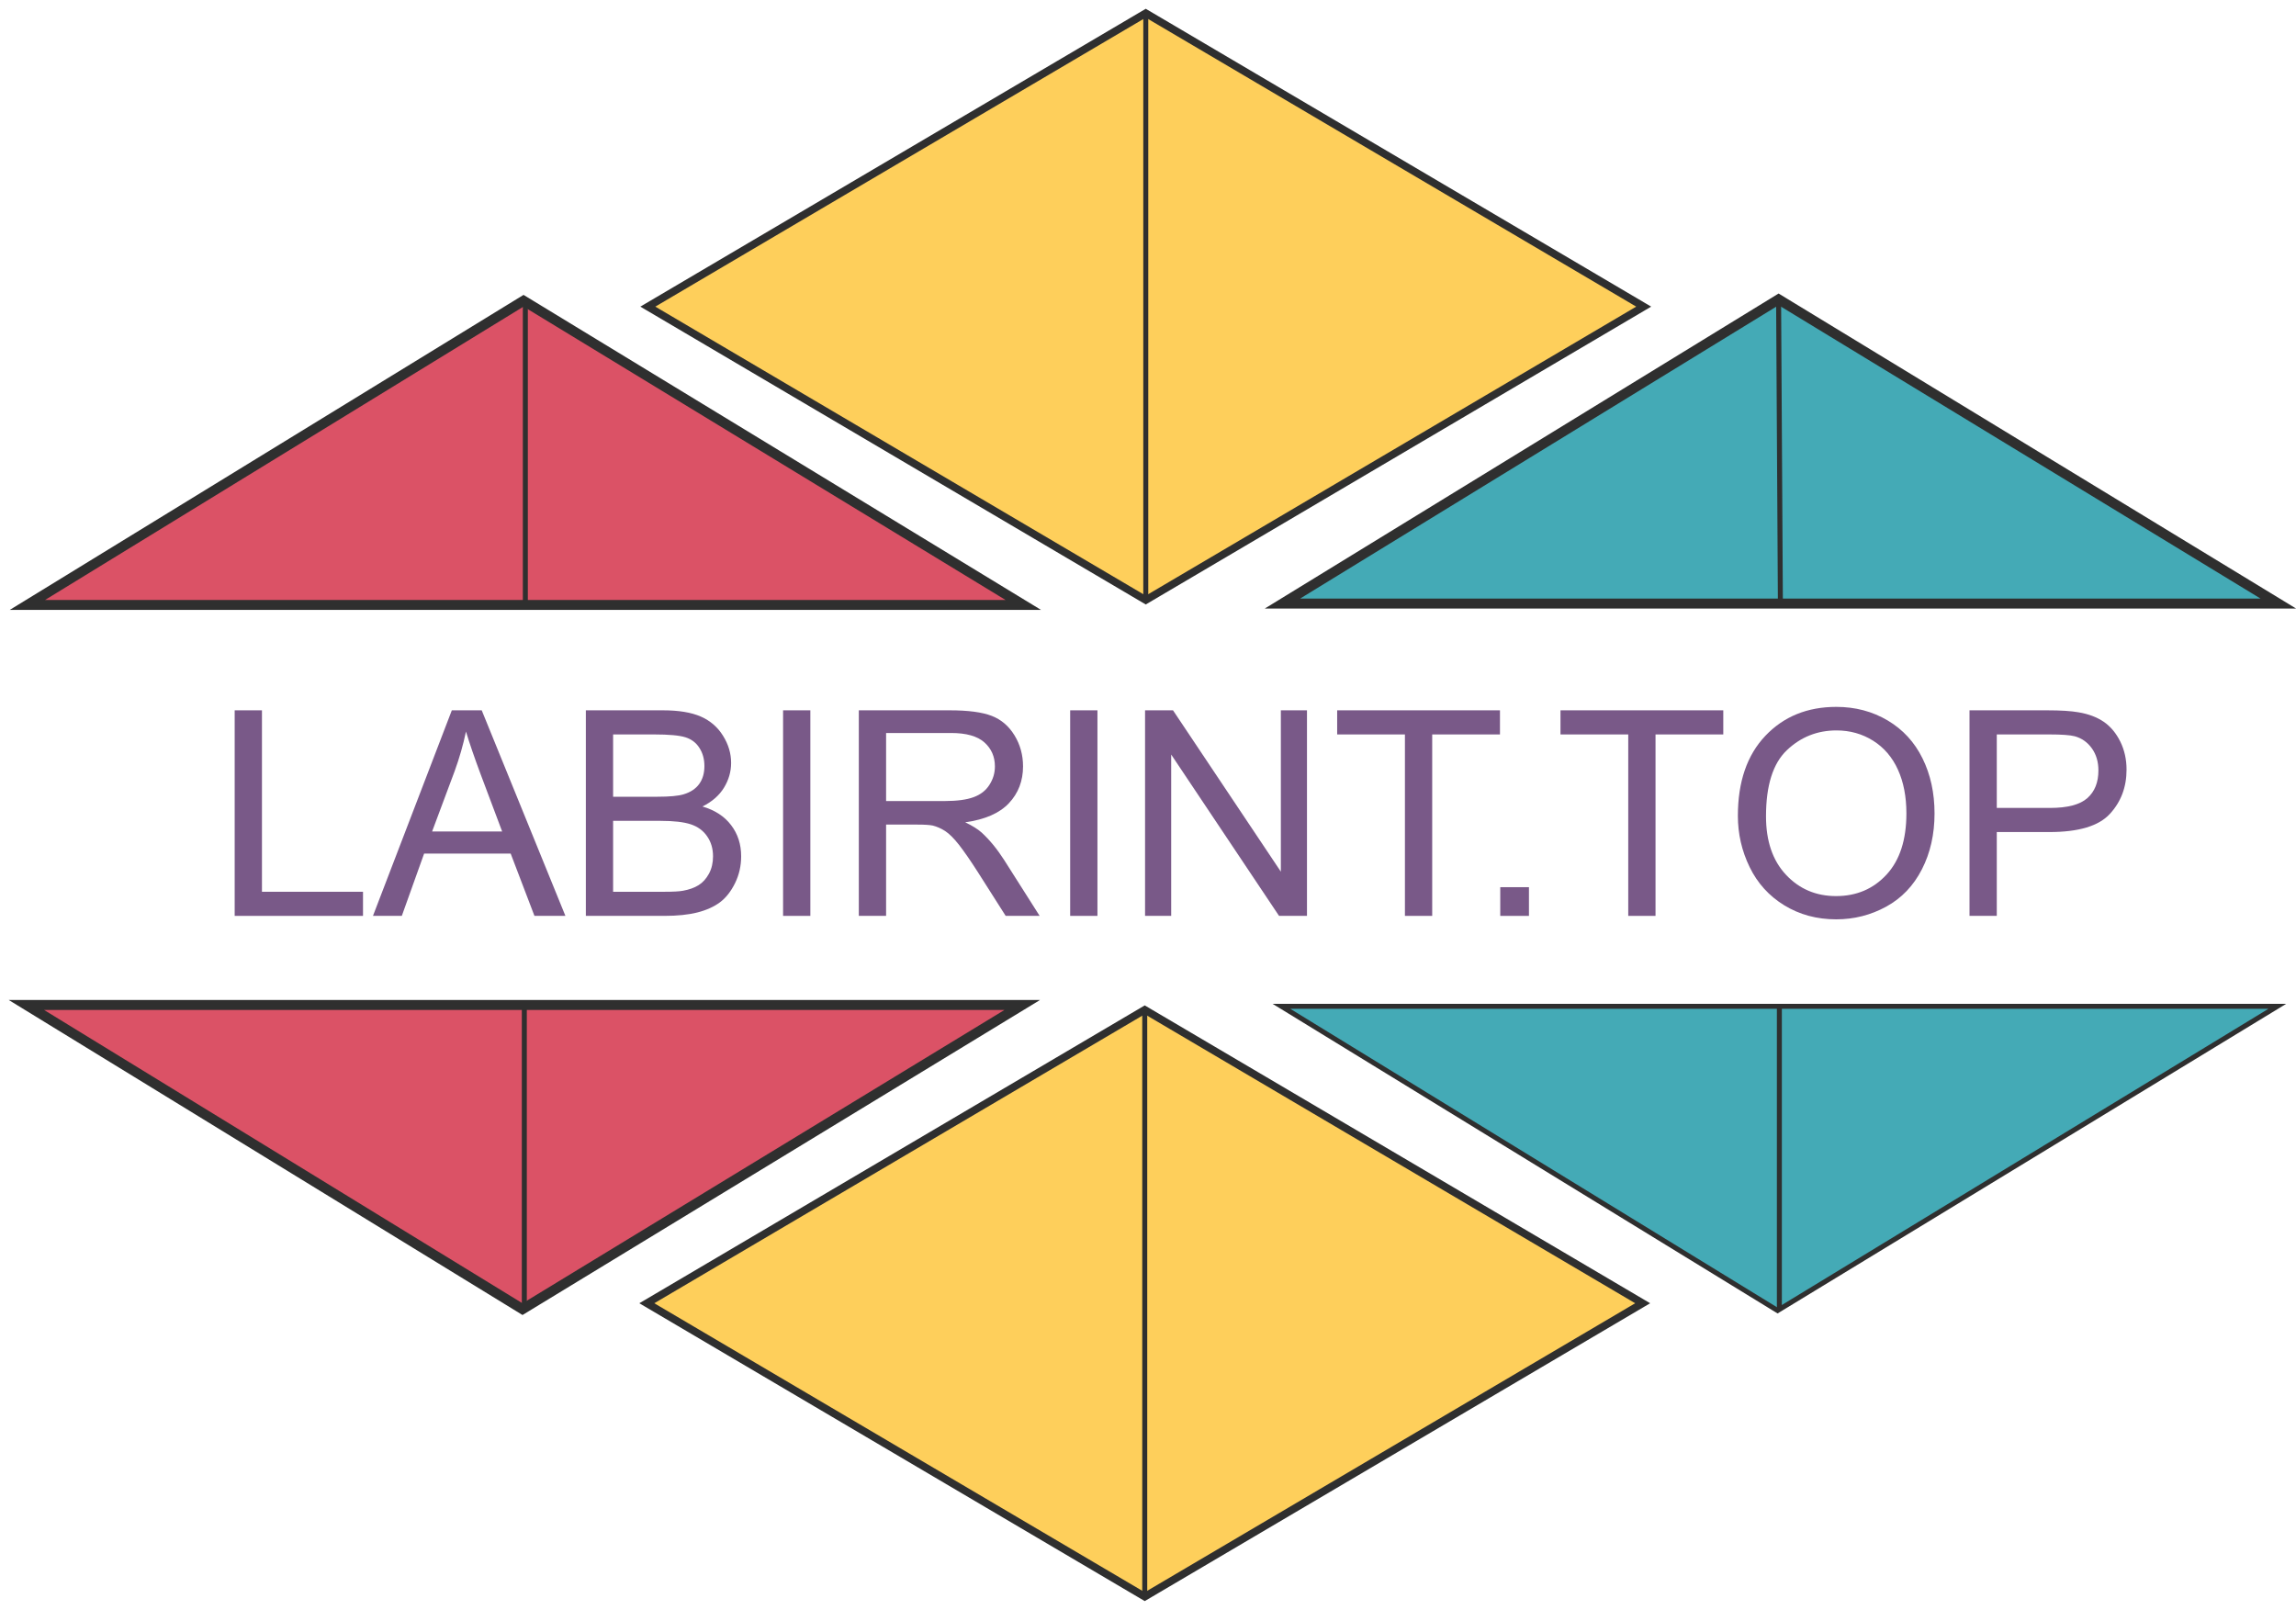
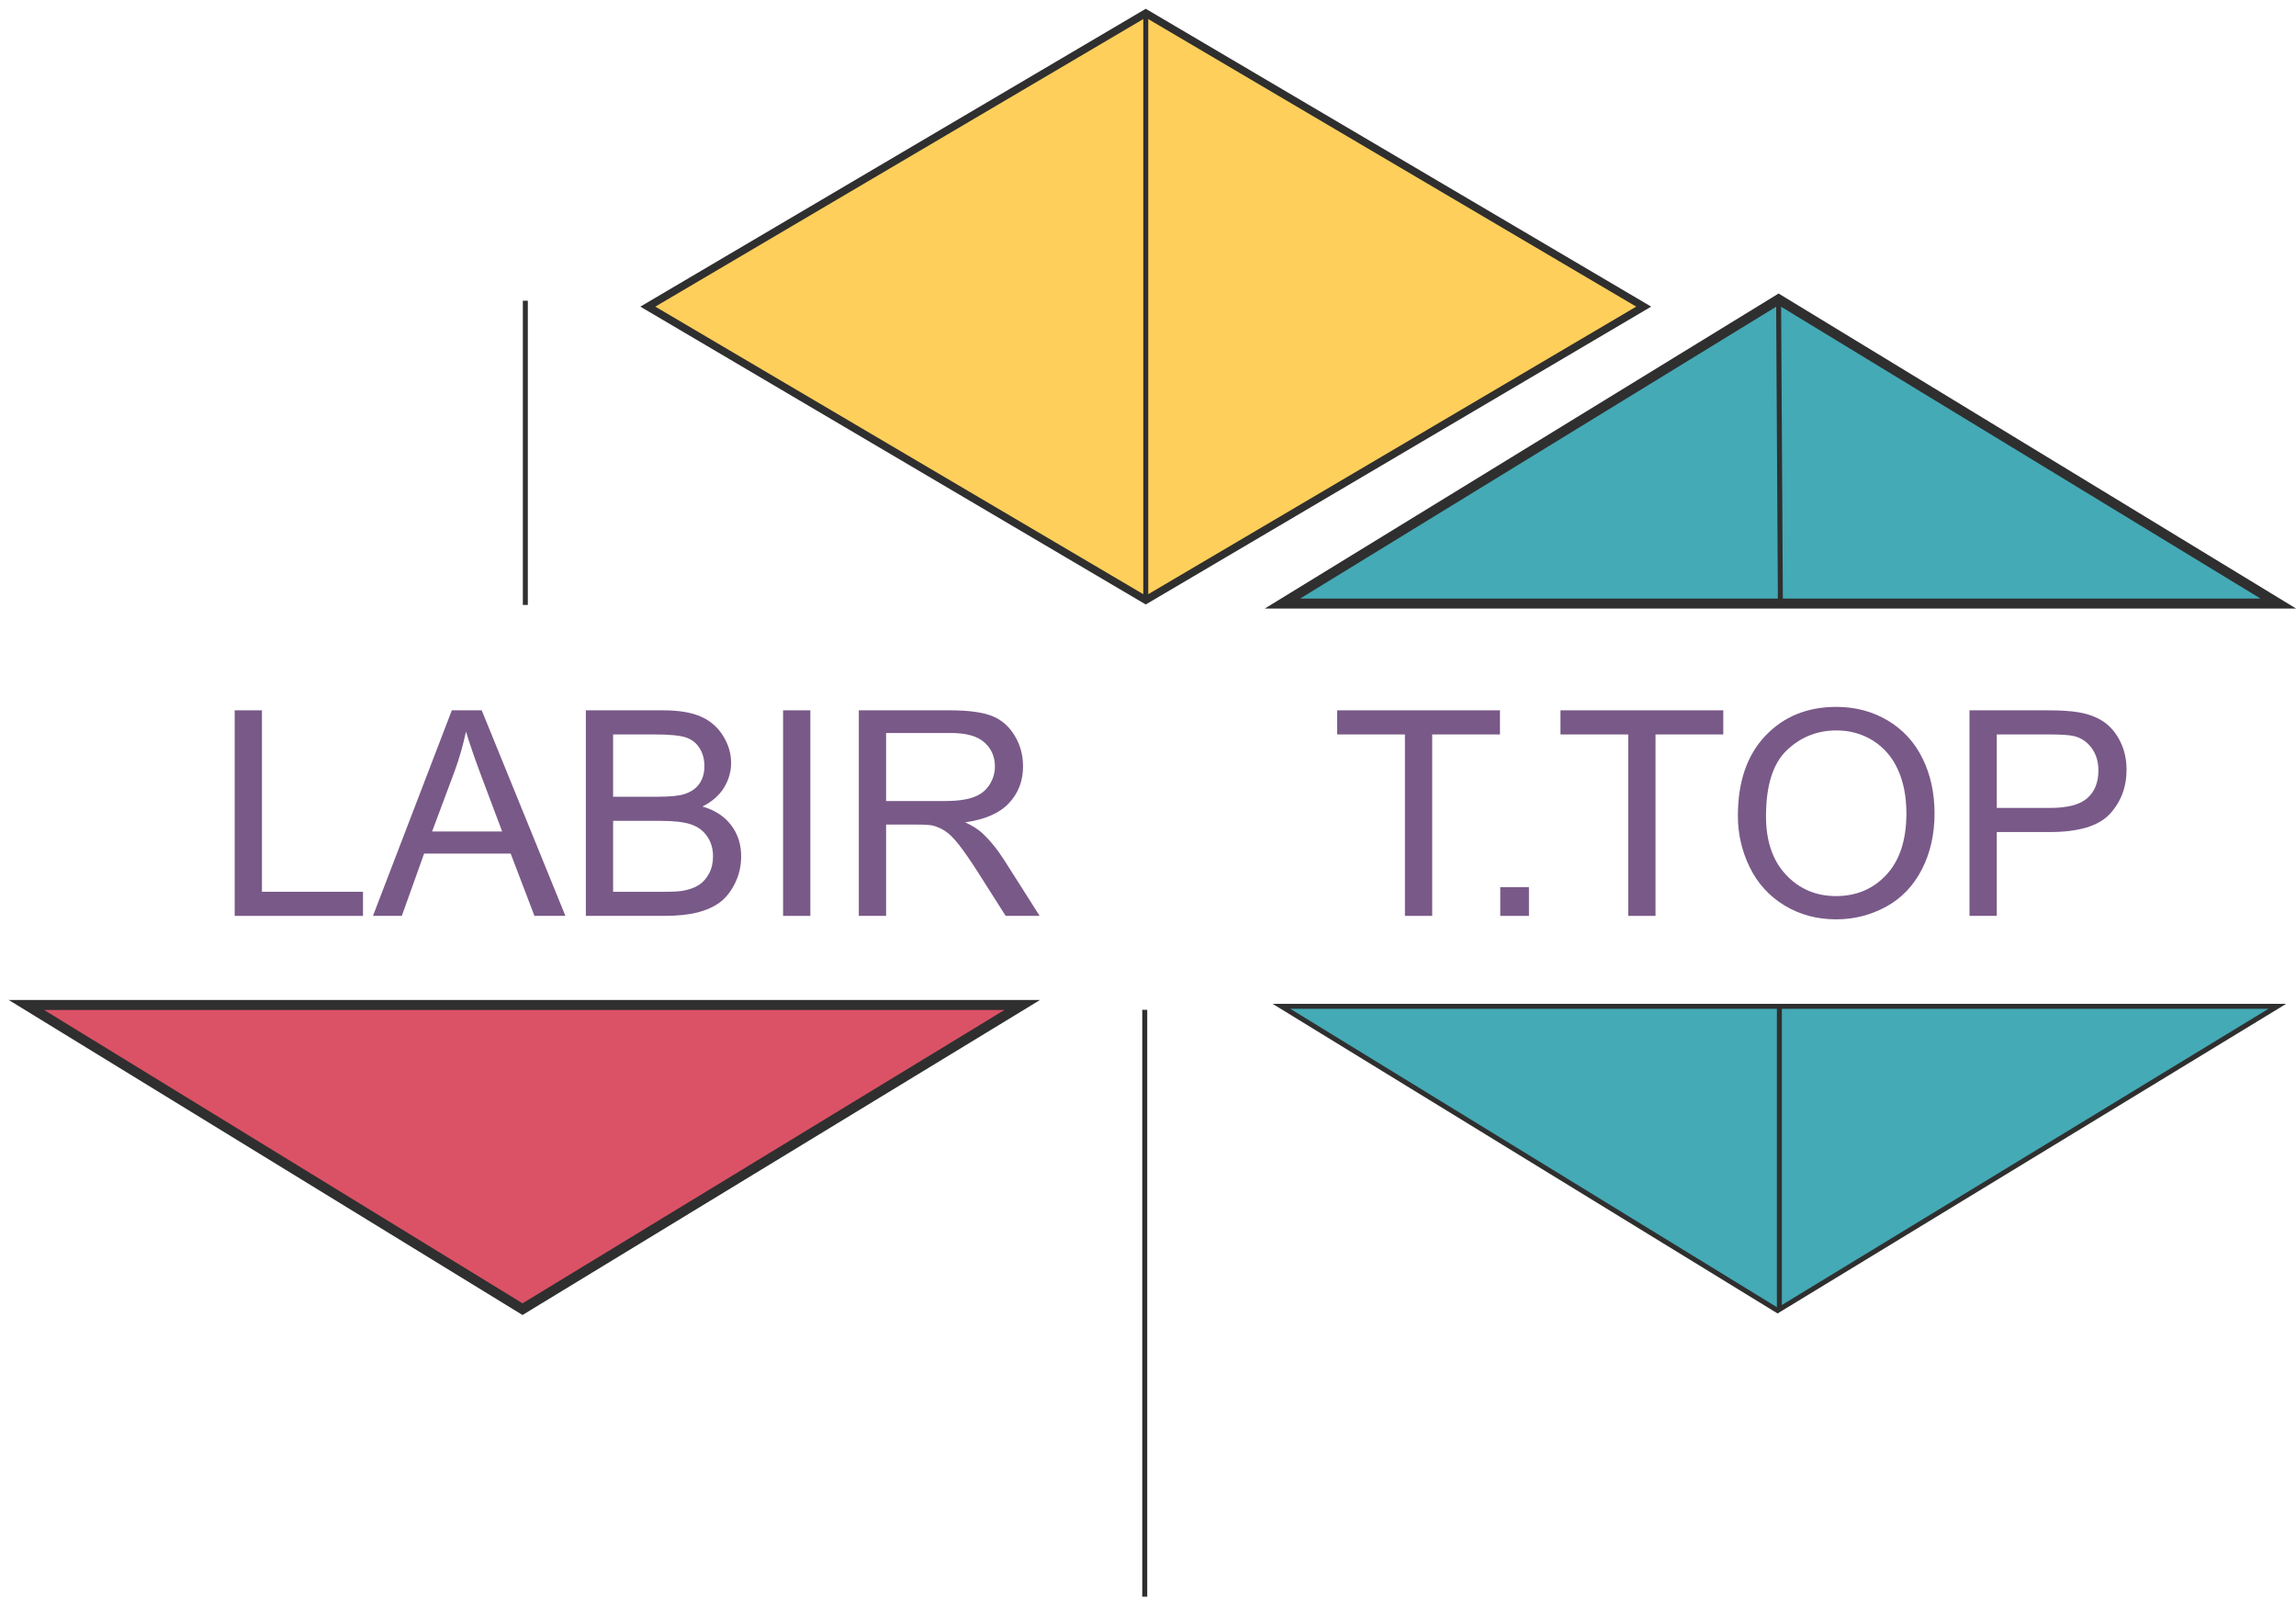
<svg xmlns="http://www.w3.org/2000/svg" width="174" height="122" viewBox="0 0 174 122" fill="none">
-   <path fill-rule="evenodd" clip-rule="evenodd" d="M39.676 22.79L2.077 45.843H77.548L39.676 22.79Z" fill="#DB5266" stroke="#2F2F2F" stroke-width="0.756" stroke-miterlimit="22.926" />
  <path fill-rule="evenodd" clip-rule="evenodd" d="M134.79 22.686L97.19 45.739H172.661L134.79 22.686Z" fill="#44AAB6" stroke="#2F2F2F" stroke-width="0.756" stroke-miterlimit="22.926" />
  <path d="M86.83 1L49.095 23.237L86.83 45.474L124.566 23.237L86.83 1Z" fill="#FECF5B" stroke="#2F2F2F" stroke-width="0.576" stroke-miterlimit="22.926" />
  <path d="M39.812 45.843V22.79" stroke="#2F2F2F" stroke-width="0.378" stroke-miterlimit="22.926" />
  <path d="M86.831 45.474V1" stroke="#2F2F2F" stroke-width="0.378" stroke-miterlimit="22.926" />
  <path d="M17.785 69.407V53.829H19.852V67.58H27.51V69.407H17.785Z" fill="#795988" />
  <path d="M28.265 69.407L34.241 53.829H36.507L42.849 69.407H40.503L38.701 64.686H32.141L30.451 69.407H28.265ZM32.747 63.011H38.055L36.431 58.692C35.941 57.379 35.572 56.295 35.314 55.439C35.1 56.455 34.814 57.452 34.455 58.438L32.747 63.011Z" fill="#795988" />
  <path d="M44.398 69.407V53.829H50.243C51.432 53.829 52.386 53.985 53.108 54.301C53.826 54.616 54.388 55.102 54.794 55.758C55.203 56.411 55.407 57.096 55.407 57.815C55.407 58.478 55.225 59.105 54.866 59.693C54.507 60.28 53.963 60.755 53.235 61.118C54.177 61.393 54.903 61.865 55.407 62.532C55.914 63.196 56.168 63.983 56.168 64.889C56.168 65.622 56.012 66.3 55.704 66.927C55.396 67.554 55.015 68.037 54.562 68.377C54.108 68.715 53.539 68.972 52.857 69.146C52.172 69.32 51.334 69.407 50.341 69.407H44.398ZM46.464 60.378H49.833C50.747 60.378 51.403 60.316 51.799 60.197C52.324 60.041 52.72 59.78 52.984 59.417C53.249 59.055 53.383 58.601 53.383 58.054C53.383 57.535 53.26 57.078 53.01 56.687C52.763 56.291 52.408 56.02 51.947 55.874C51.487 55.729 50.696 55.657 49.579 55.657H46.464V60.378ZM46.464 67.58H50.344C51.011 67.58 51.48 67.554 51.751 67.504C52.223 67.42 52.622 67.279 52.941 67.079C53.26 66.88 53.521 66.59 53.728 66.209C53.934 65.828 54.036 65.39 54.036 64.893C54.036 64.309 53.887 63.805 53.586 63.373C53.289 62.942 52.876 62.641 52.346 62.467C51.82 62.293 51.059 62.206 50.069 62.206H46.464V67.58Z" fill="#795988" />
  <path d="M59.345 69.407V53.829H61.412V69.407H59.345Z" fill="#795988" />
  <path d="M65.085 69.407V53.829H71.989C73.378 53.829 74.433 53.971 75.155 54.25C75.877 54.529 76.453 55.022 76.885 55.729C77.316 56.436 77.53 57.22 77.53 58.076C77.53 59.182 77.171 60.113 76.457 60.871C75.742 61.629 74.64 62.108 73.146 62.315C73.694 62.576 74.107 62.837 74.39 63.09C74.992 63.642 75.561 64.334 76.094 65.165L78.788 69.407H76.214L74.154 66.166C73.556 65.227 73.059 64.512 72.671 64.015C72.279 63.518 71.931 63.174 71.623 62.975C71.318 62.779 71.003 62.641 70.684 62.561C70.452 62.514 70.071 62.489 69.538 62.489H67.152V69.407H65.085ZM67.152 60.705H71.576C72.519 60.705 73.251 60.607 73.781 60.411C74.31 60.218 74.713 59.907 74.984 59.475C75.26 59.047 75.398 58.583 75.398 58.079C75.398 57.343 75.133 56.734 74.6 56.259C74.067 55.784 73.226 55.548 72.076 55.548H67.152V60.705Z" fill="#795988" />
-   <path d="M81.102 69.407V53.829H83.169V69.407H81.102Z" fill="#795988" />
-   <path d="M86.777 69.407V53.829H88.895L97.068 66.057V53.829H99.048V69.407H96.931L88.757 57.18V69.407H86.777Z" fill="#795988" />
  <path d="M106.471 69.407V55.657H101.336V53.829H113.673V55.657H108.538V69.407H106.471Z" fill="#795988" />
  <path d="M113.695 69.408V67.232H115.87V69.408H113.695Z" fill="#795988" />
  <path d="M123.395 69.407V55.657H118.26V53.829H130.597V55.657H125.462V69.407H123.395Z" fill="#795988" />
  <path d="M131.703 61.826C131.703 59.244 132.399 57.221 133.788 55.759C135.177 54.298 136.968 53.569 139.166 53.569C140.605 53.569 141.9 53.913 143.057 54.599C144.21 55.284 145.091 56.241 145.696 57.471C146.302 58.697 146.607 60.089 146.607 61.645C146.607 63.222 146.288 64.636 145.649 65.88C145.011 67.127 144.108 68.07 142.941 68.709C141.769 69.35 140.507 69.669 139.155 69.669C137.686 69.669 136.377 69.314 135.22 68.607C134.067 67.9 133.19 66.935 132.595 65.71C132 64.487 131.703 63.193 131.703 61.826ZM133.835 61.862C133.835 63.737 134.339 65.213 135.347 66.29C136.355 67.367 137.621 67.907 139.144 67.907C140.696 67.907 141.969 67.363 142.973 66.275C143.974 65.188 144.475 63.643 144.475 61.641C144.475 60.375 144.261 59.269 143.833 58.327C143.405 57.384 142.777 56.651 141.954 56.133C141.127 55.614 140.203 55.353 139.177 55.353C137.719 55.353 136.464 55.853 135.413 56.854C134.361 57.855 133.835 59.523 133.835 61.862Z" fill="#795988" />
  <path d="M149.257 69.407V53.829H155.139C156.172 53.829 156.963 53.88 157.51 53.978C158.275 54.105 158.917 54.348 159.436 54.703C159.954 55.062 160.371 55.563 160.687 56.204C161.002 56.846 161.158 57.553 161.158 58.326C161.158 59.646 160.737 60.766 159.893 61.68C159.051 62.597 157.525 63.054 155.32 63.054H151.324V69.407H149.257ZM151.324 61.227H155.349C156.683 61.227 157.626 60.98 158.188 60.483C158.747 59.986 159.026 59.29 159.026 58.387C159.026 57.738 158.863 57.18 158.533 56.716C158.203 56.252 157.768 55.943 157.231 55.795C156.883 55.704 156.241 55.657 155.309 55.657H151.324V61.227Z" fill="#795988" />
  <path fill-rule="evenodd" clip-rule="evenodd" d="M39.599 99.211L2 76.158H77.471L39.599 99.211Z" fill="#DB5266" stroke="#2F2F2F" stroke-width="0.756" stroke-miterlimit="22.926" />
  <path fill-rule="evenodd" clip-rule="evenodd" d="M134.712 99.314L97.113 76.261H172.583L134.712 99.314Z" fill="#44AAB6" stroke="#2F2F2F" stroke-width="0.378" stroke-miterlimit="22.926" />
-   <path d="M86.753 120.999L49.018 98.762L86.753 76.525L124.488 98.762L86.753 120.999Z" fill="#FECF5B" stroke="#2F2F2F" stroke-width="0.576" stroke-miterlimit="22.926" />
  <path d="M134.848 99.314V76.261" stroke="#2F2F2F" stroke-width="0.378" stroke-miterlimit="22.926" />
  <path d="M86.753 121V76.526" stroke="#2F2F2F" stroke-width="0.378" stroke-miterlimit="22.926" />
-   <path d="M39.735 99.211V76.158" stroke="#2F2F2F" stroke-width="0.378" stroke-miterlimit="22.926" />
  <path d="M134.925 45.739L134.789 22.686" stroke="#2F2F2F" stroke-width="0.378" stroke-miterlimit="22.926" />
</svg>